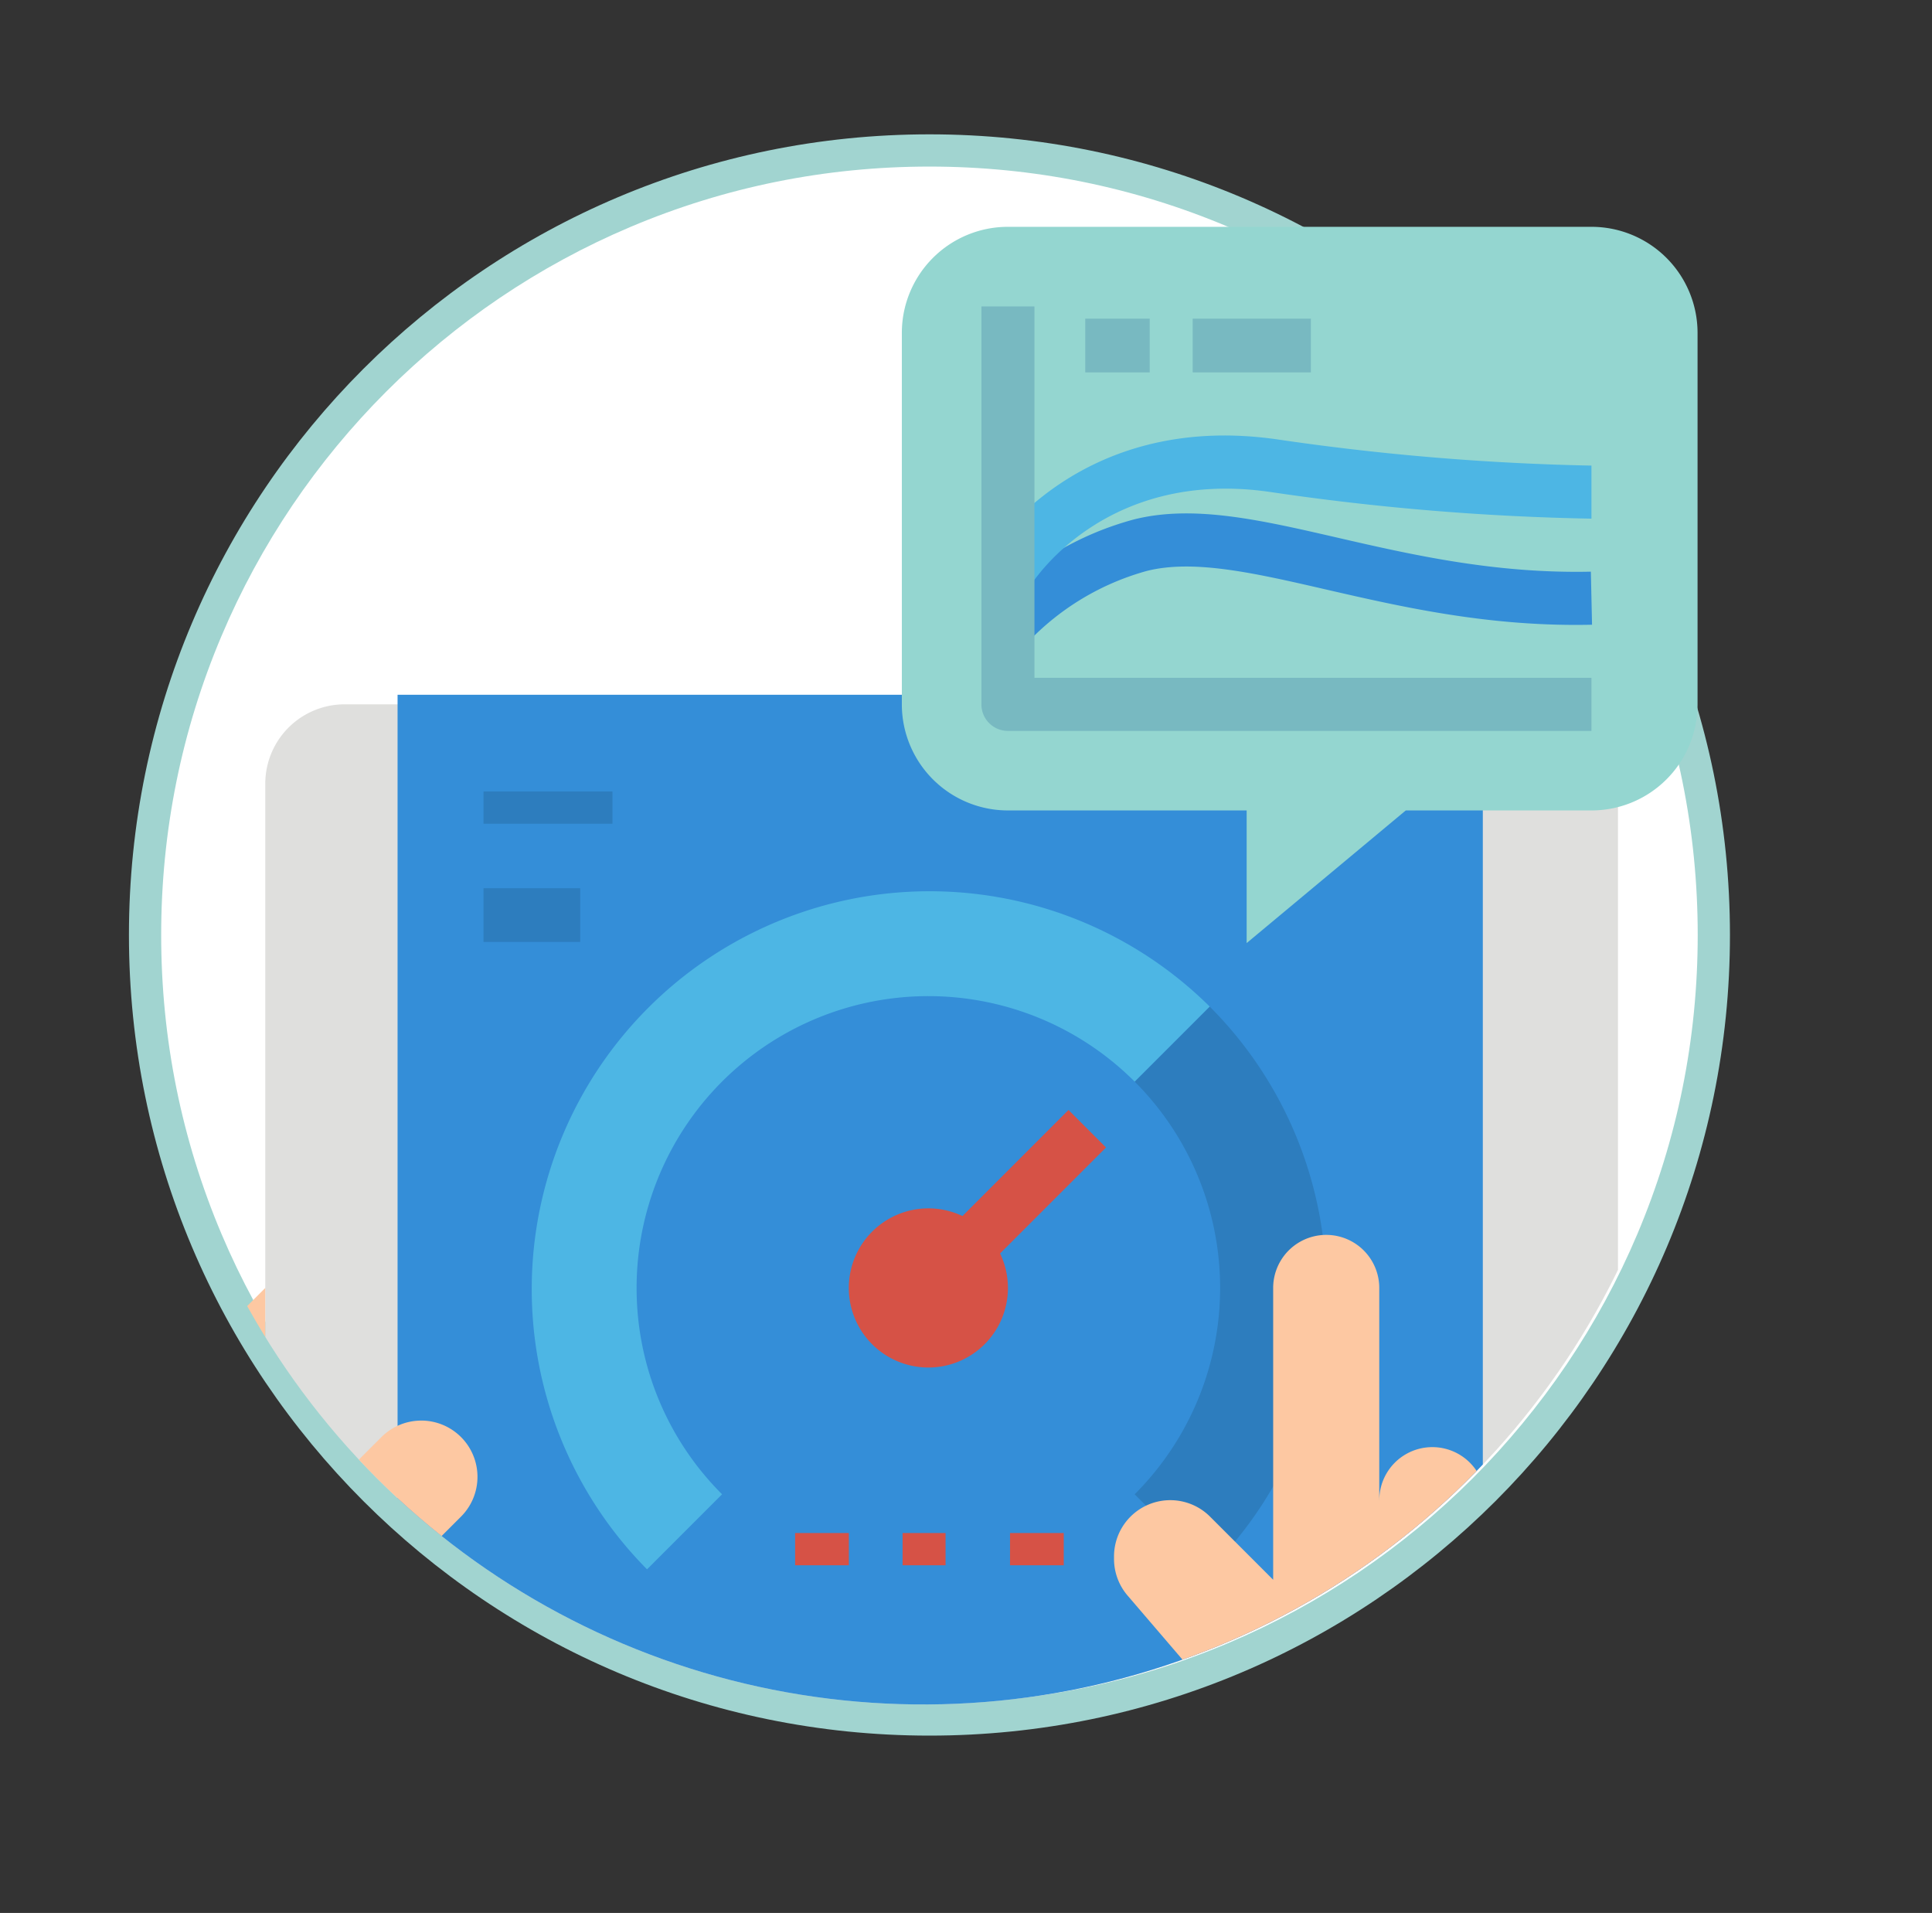
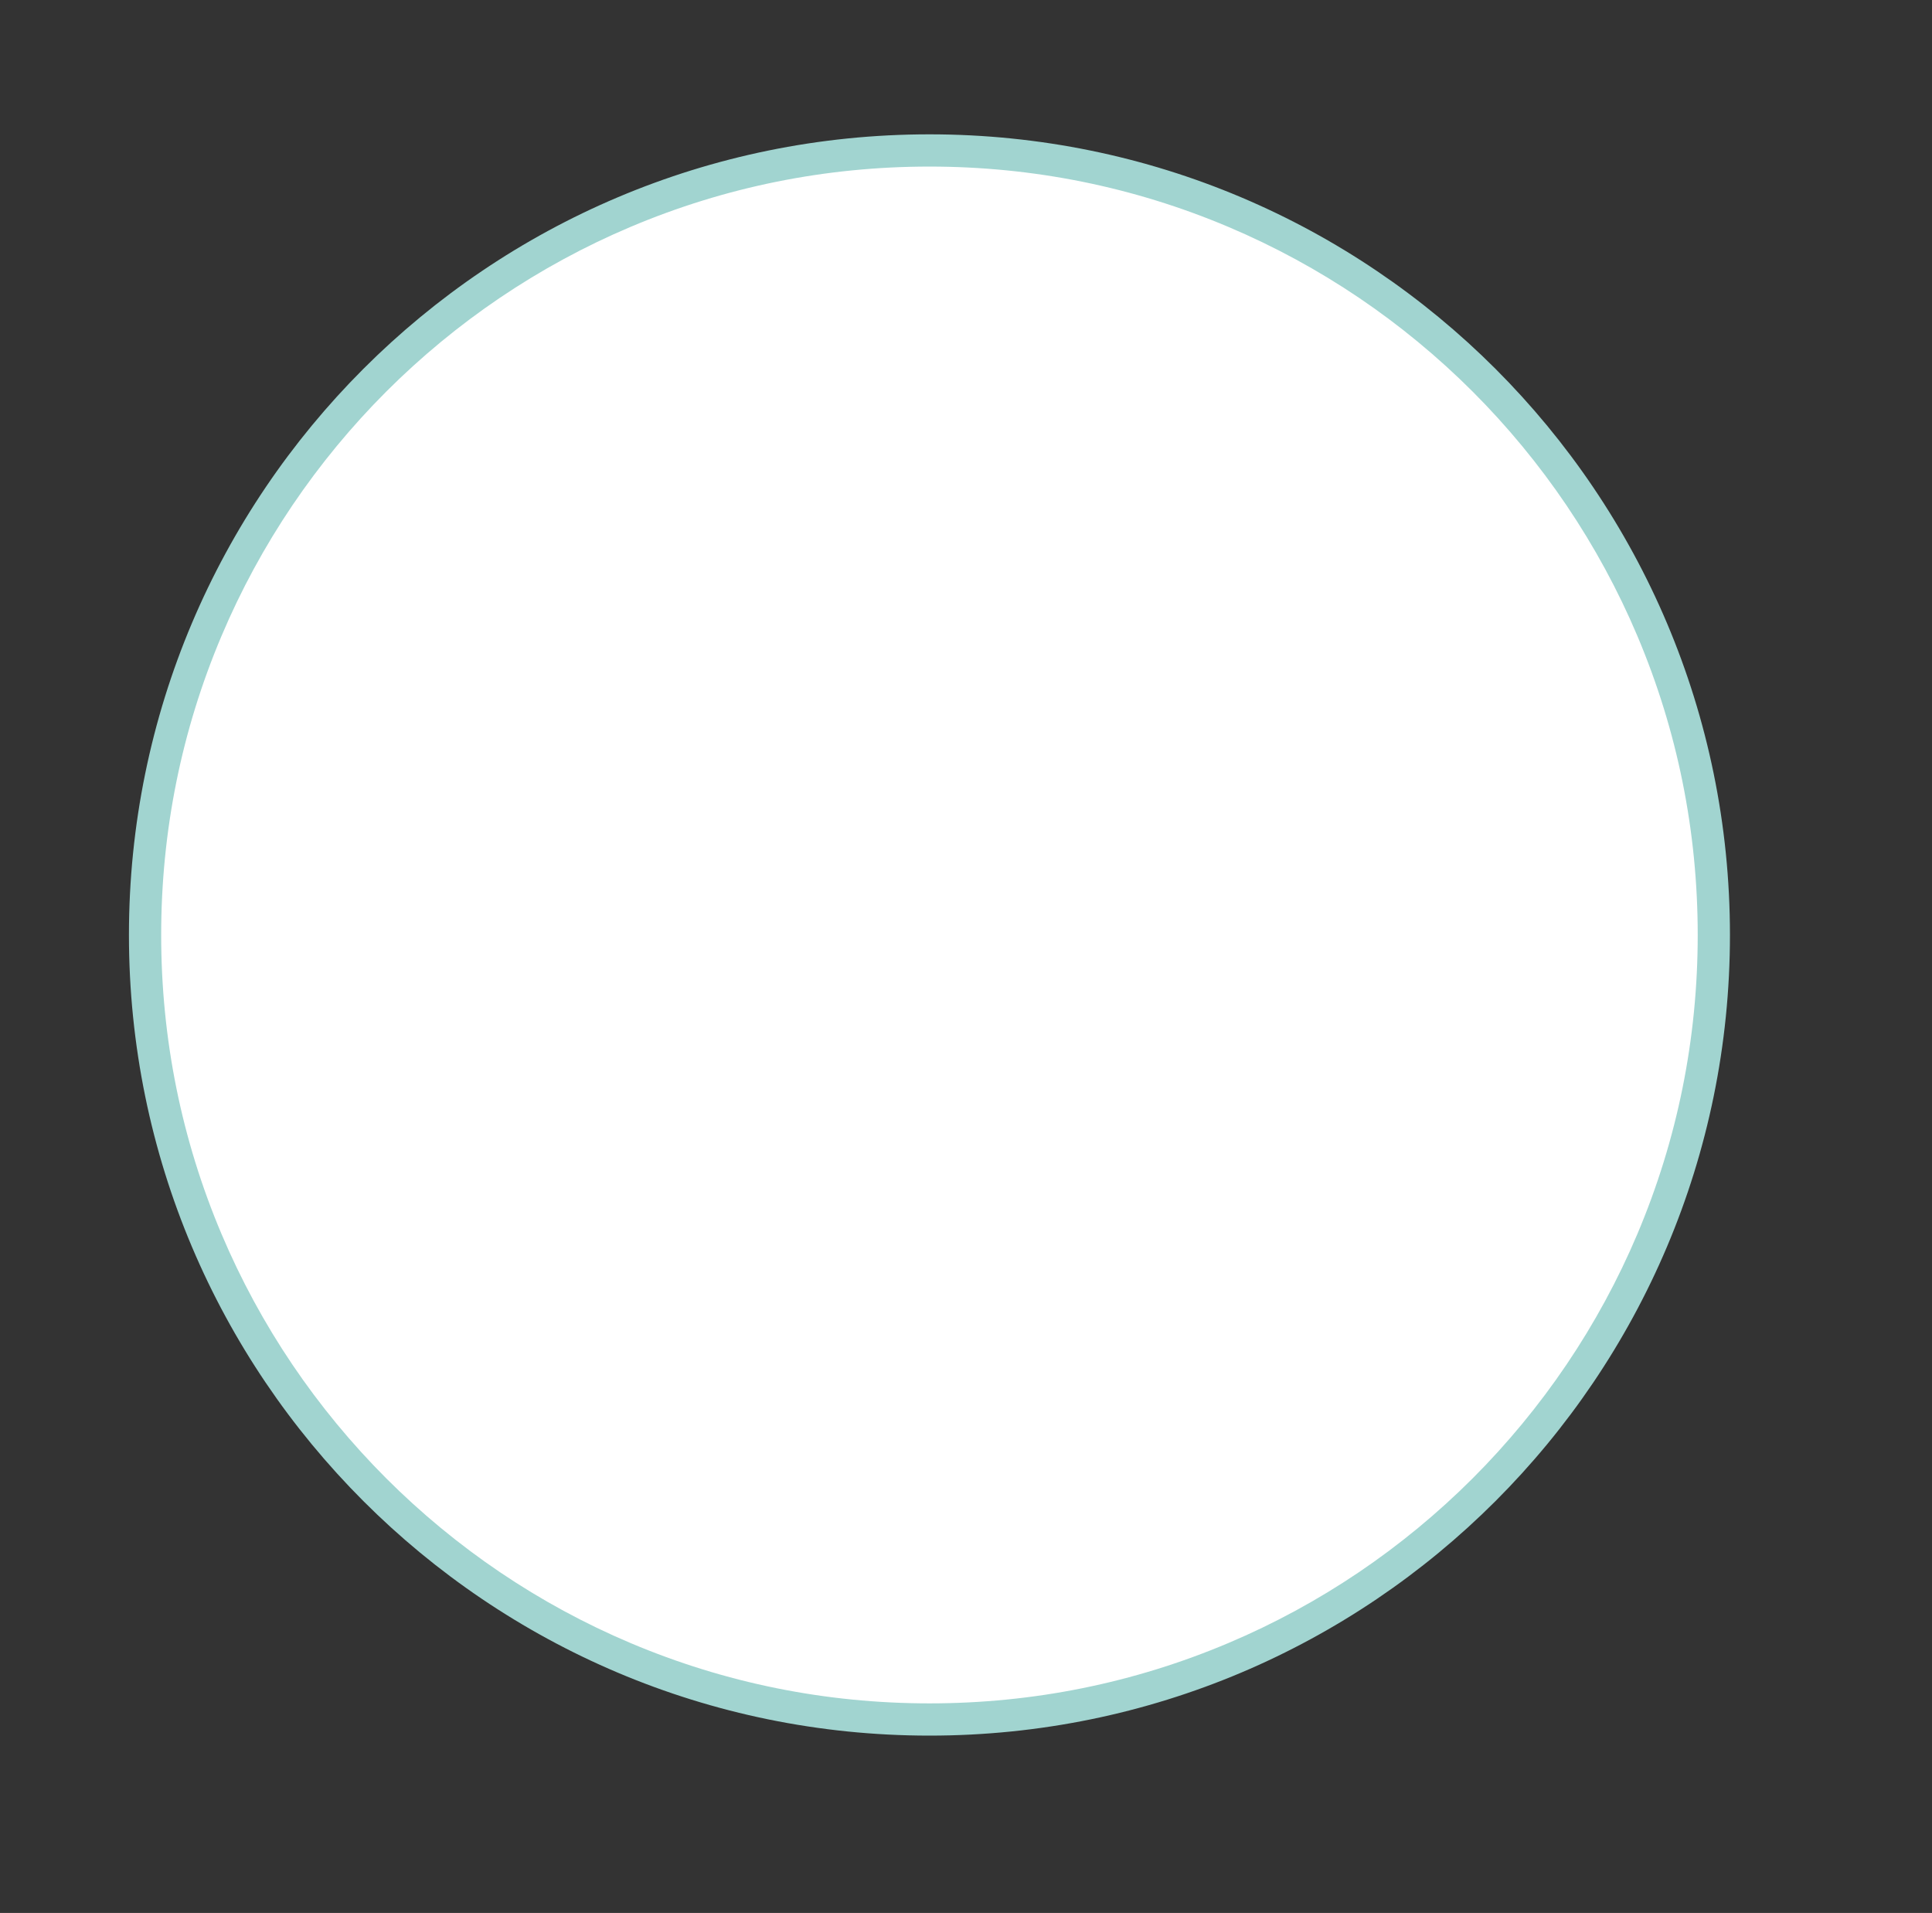
<svg xmlns="http://www.w3.org/2000/svg" width="179.804" height="178" viewBox="0 0 179.804 178">
  <rect x="0" y="0" width="179.804" height="178" fill="#333333" stroke="none" />
  <defs>
    <clipPath id="a">
      <path d="M71.917-.222c11.558,0,76.37-9.71,86.242-4.766C181.539,6.718,143.834,43.535,143.834,71.7A71.917,71.917,0,1,1,71.917-.222Z" transform="translate(448 3671)" fill="#fff" stroke="#a1d4d0" stroke-width="3" />
    </clipPath>
    <clipPath id="b">
-       <rect width="143" height="147" transform="translate(0.013 0.162)" fill="none" />
-     </clipPath>
+       </clipPath>
  </defs>
  <g transform="translate(-197 -232)">
    <rect width="178" height="178" transform="translate(197 232)" fill="#fff" opacity="0" />
    <g transform="translate(209 244.5)" fill="#fff">
      <path d="M 74.5 147.5 C 64.644 147.5 55.084 145.57 46.086 141.764 C 41.76 139.934 37.589 137.67 33.686 135.034 C 29.82 132.422 26.185 129.423 22.881 126.119 C 19.577 122.815 16.578 119.18 13.966 115.314 C 11.33 111.411 9.066 107.24 7.236 102.914 C 3.43 93.916 1.5 84.356 1.5 74.5 C 1.5 64.644 3.43 55.084 7.236 46.086 C 9.066 41.76 11.33 37.589 13.966 33.686 C 16.578 29.82 19.577 26.185 22.881 22.881 C 26.185 19.577 29.82 16.578 33.686 13.966 C 37.589 11.33 41.76 9.066 46.086 7.236 C 55.084 3.43 64.644 1.5 74.5 1.5 C 84.356 1.5 93.916 3.43 102.914 7.236 C 107.24 9.066 111.411 11.33 115.314 13.966 C 119.18 16.578 122.815 19.577 126.119 22.881 C 129.423 26.185 132.422 29.82 135.034 33.686 C 137.67 37.589 139.934 41.76 141.764 46.086 C 145.57 55.084 147.5 64.644 147.5 74.5 C 147.5 84.356 145.57 93.916 141.764 102.914 C 139.934 107.24 137.67 111.411 135.034 115.314 C 132.422 119.18 129.423 122.815 126.119 126.119 C 122.815 129.423 119.18 132.422 115.314 135.034 C 111.411 137.67 107.24 139.934 102.914 141.764 C 93.916 145.57 84.356 147.5 74.5 147.5 Z" stroke="none" />
      <path d="M 74.5 3 C 64.846 3 55.483 4.89 46.67 8.618 C 42.434 10.409 38.348 12.627 34.526 15.209 C 30.739 17.768 27.178 20.706 23.942 23.942 C 20.706 27.178 17.768 30.739 15.209 34.526 C 12.627 38.348 10.409 42.434 8.618 46.67 C 4.89 55.483 3 64.846 3 74.5 C 3 84.154 4.89 93.517 8.618 102.33 C 10.409 106.566 12.627 110.652 15.209 114.474 C 17.768 118.261 20.706 121.822 23.942 125.058 C 27.178 128.294 30.739 131.232 34.526 133.791 C 38.348 136.373 42.434 138.591 46.67 140.382 C 55.483 144.11 64.846 146 74.5 146 C 84.154 146 93.517 144.11 102.33 140.382 C 106.566 138.591 110.652 136.373 114.474 133.791 C 118.261 131.232 121.822 128.294 125.058 125.058 C 128.294 121.822 131.232 118.261 133.791 114.474 C 136.373 110.652 138.591 106.566 140.382 102.33 C 144.11 93.517 146 84.154 146 74.5 C 146 64.846 144.11 55.483 140.382 46.67 C 138.591 42.434 136.373 38.348 133.791 34.526 C 131.232 30.739 128.294 27.178 125.058 23.942 C 121.822 20.706 118.261 17.768 114.474 15.209 C 110.652 12.627 106.566 10.409 102.33 8.618 C 93.517 4.89 84.154 3 74.5 3 M 74.5 0 C 115.645 0 149 33.355 149 74.5 C 149 115.645 115.645 149 74.5 149 C 33.355 149 0 115.645 0 74.5 C 0 33.355 33.355 0 74.5 0 Z" stroke="none" fill="#a1d4d0" />
    </g>
    <g transform="translate(-237 -3424.01)" clip-path="url(#a)">
      <g transform="translate(448.986 3676.498)">
        <g transform="translate(0 0)" clip-path="url(#b)">
          <path d="M31.405,108H142.486a7.389,7.389,0,0,1,7.405,7.405V194.4a7.389,7.389,0,0,1-7.405,7.405H31.405A7.389,7.389,0,0,1,24,194.4V115.405A7.389,7.389,0,0,1,31.405,108" transform="translate(-14.298 -62.95)" fill="#dfdfdd" />
          <rect width="101" height="94" transform="translate(22.014 44.162)" fill="#348ed8" />
-           <path d="M24.386,252.342a5.237,5.237,0,0,0-3.7,1.533L9.874,264.685V240l-6.981,6.981A9.871,9.871,0,0,0,0,253.964V286.9H19.748v-2.469a13.351,13.351,0,0,0,0-14.811l8.341-8.341a5.236,5.236,0,0,0-3.7-8.939" transform="translate(-0.172 -140.643)" fill="#fdc8a2" />
-           <path d="M232.18,54.306H214.9L200.09,66.649V54.306H177.874A9.874,9.874,0,0,1,168,44.432V9.874A9.874,9.874,0,0,1,177.874,0H232.18a9.874,9.874,0,0,1,9.874,9.874V44.432a9.874,9.874,0,0,1-9.874,9.874" transform="translate(-99.055 0.618)" fill="#94d6d0" />
          <path d="M227.651,176.359l-6.983,6.983a27.151,27.151,0,0,1,0,38.4l6.983,6.983a37.03,37.03,0,0,0,0-52.365" transform="translate(-130.055 -103.185)" fill="#2d7dbe" />
          <path d="M93.874,187.028a27.152,27.152,0,0,1,46.353-19.2l6.983-6.983A37.028,37.028,0,0,0,94.845,213.21l6.983-6.983a27.064,27.064,0,0,1-7.953-19.2" transform="translate(-49.614 -87.671)" fill="#4db6e4" />
          <rect width="20.942" height="4.936" transform="matrix(0.707, -0.707, 0.707, 0.707, 69.65, 97.603)" fill="#d65246" />
          <path d="M170.811,229.405A7.405,7.405,0,1,1,163.405,222a7.405,7.405,0,0,1,7.405,7.405" transform="translate(-91.992 -130.049)" fill="#d65246" />
          <rect width="9" height="5" transform="translate(30.014 62.162)" fill="#2d7dbe" />
          <rect width="12" height="3" transform="translate(30.014 53.162)" fill="#2d7dbe" />
-           <path d="M240.685,252.685V232.937a4.937,4.937,0,1,0-9.874,0V260.09l-5.872-5.872a5.236,5.236,0,0,0-8.939,3.7v.233a5.229,5.229,0,0,0,1.261,3.407l13.549,15.809h39.5V252.685a4.937,4.937,0,0,0-9.874,0,4.937,4.937,0,1,0-9.874,0,4.937,4.937,0,0,0-9.874,0" transform="translate(-127.308 -133.58)" fill="#fdc8a2" />
          <rect width="4" height="3" transform="translate(69.014 122.162)" fill="#d65246" />
          <rect width="5" height="3" transform="translate(59.013 122.162)" fill="#d65246" />
          <rect width="5" height="3" transform="translate(79.013 122.162)" fill="#d65246" />
          <path d="M191.191,76.8l-3.73-3.235a28.783,28.783,0,0,1,13.612-8.185c5.525-1.382,11.733.045,18.92,1.7,6.854,1.575,14.619,3.359,23.587,3.164l.109,4.937c-9.581.214-17.668-1.649-24.8-3.288-6.567-1.511-12.239-2.816-16.617-1.721A24.1,24.1,0,0,0,191.191,76.8" transform="translate(-110.51 -37.538)" fill="#348ed8" />
          <path d="M191.088,61.138,186.855,58.6c.338-.562,8.465-13.716,27.15-11.047a231.943,231.943,0,0,0,29.273,2.443v4.937a232.558,232.558,0,0,1-29.97-2.493c-15.476-2.21-22.153,8.59-22.219,8.7" transform="translate(-110.153 -27.16)" fill="#4db6e4" />
          <rect width="6" height="5" transform="translate(86.013 9.162)" fill="#78b9c1" />
          <rect width="11" height="5" transform="translate(96.013 9.162)" fill="#78b9c1" />
          <path d="M242.775,57.5H188.469A2.469,2.469,0,0,1,186,55.027V18h4.937V52.559h51.838Z" transform="translate(-109.65 -9.976)" fill="#78b9c1" />
        </g>
      </g>
    </g>
  </g>
</svg>